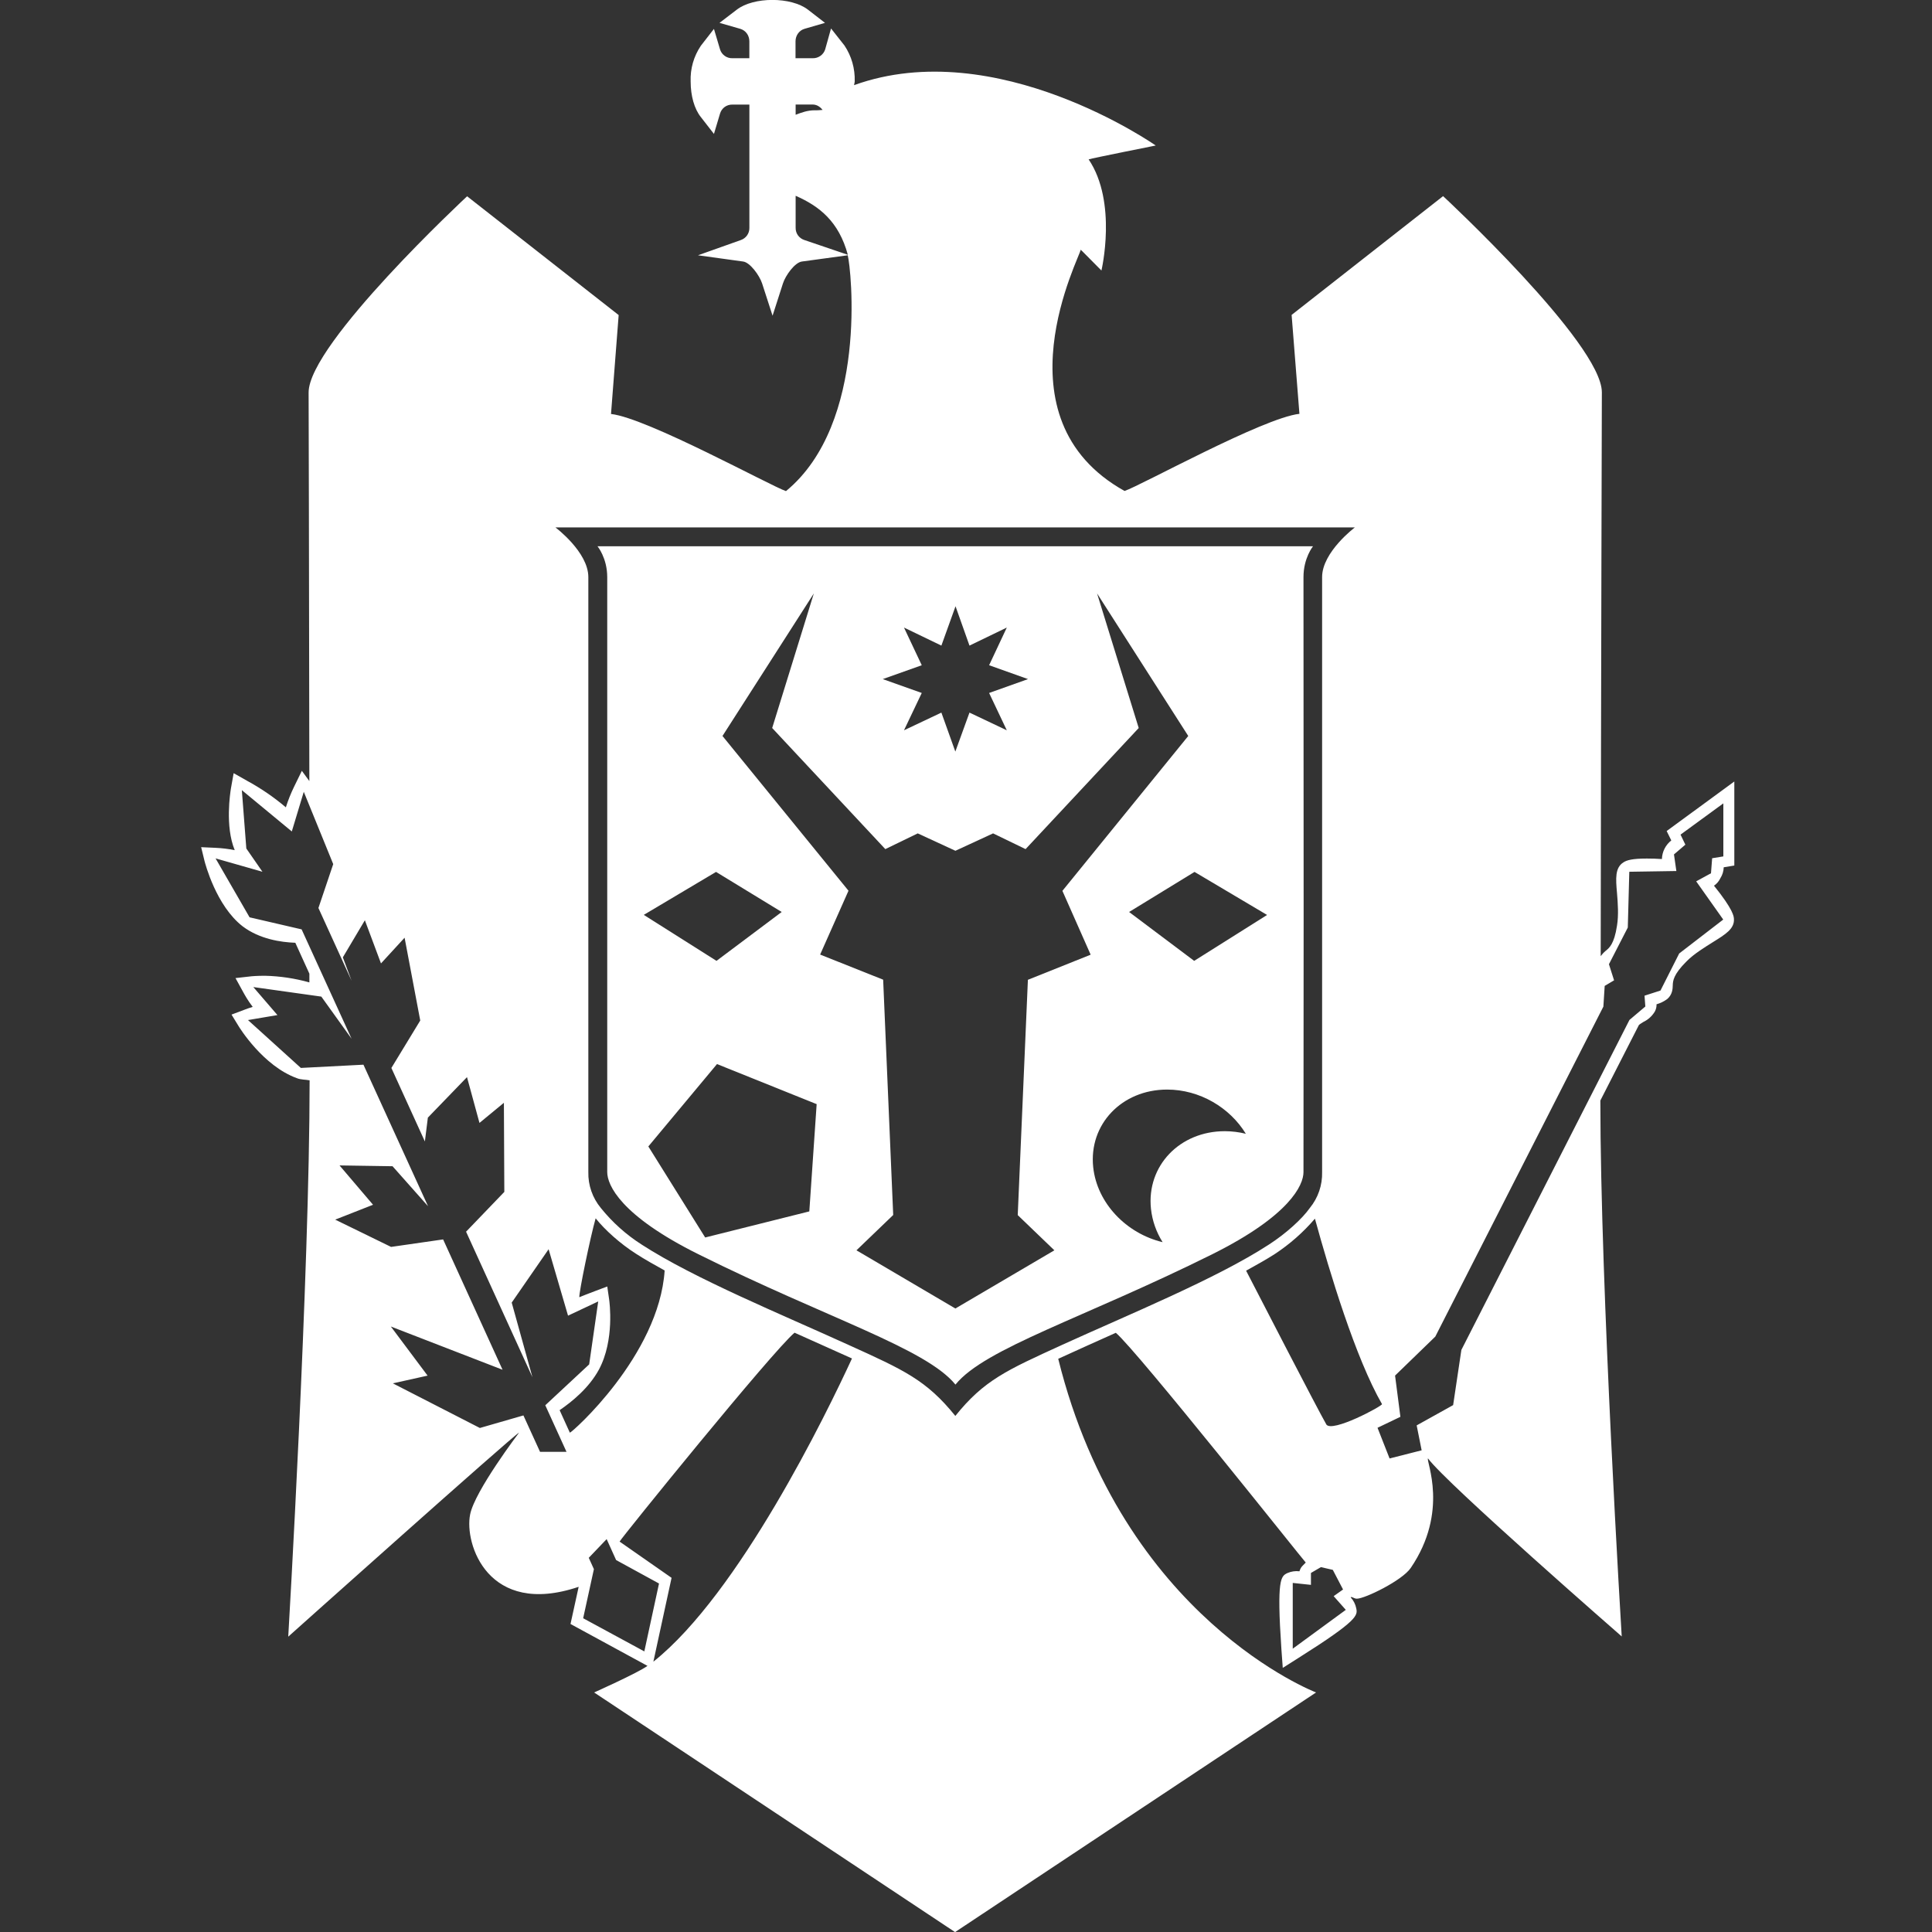
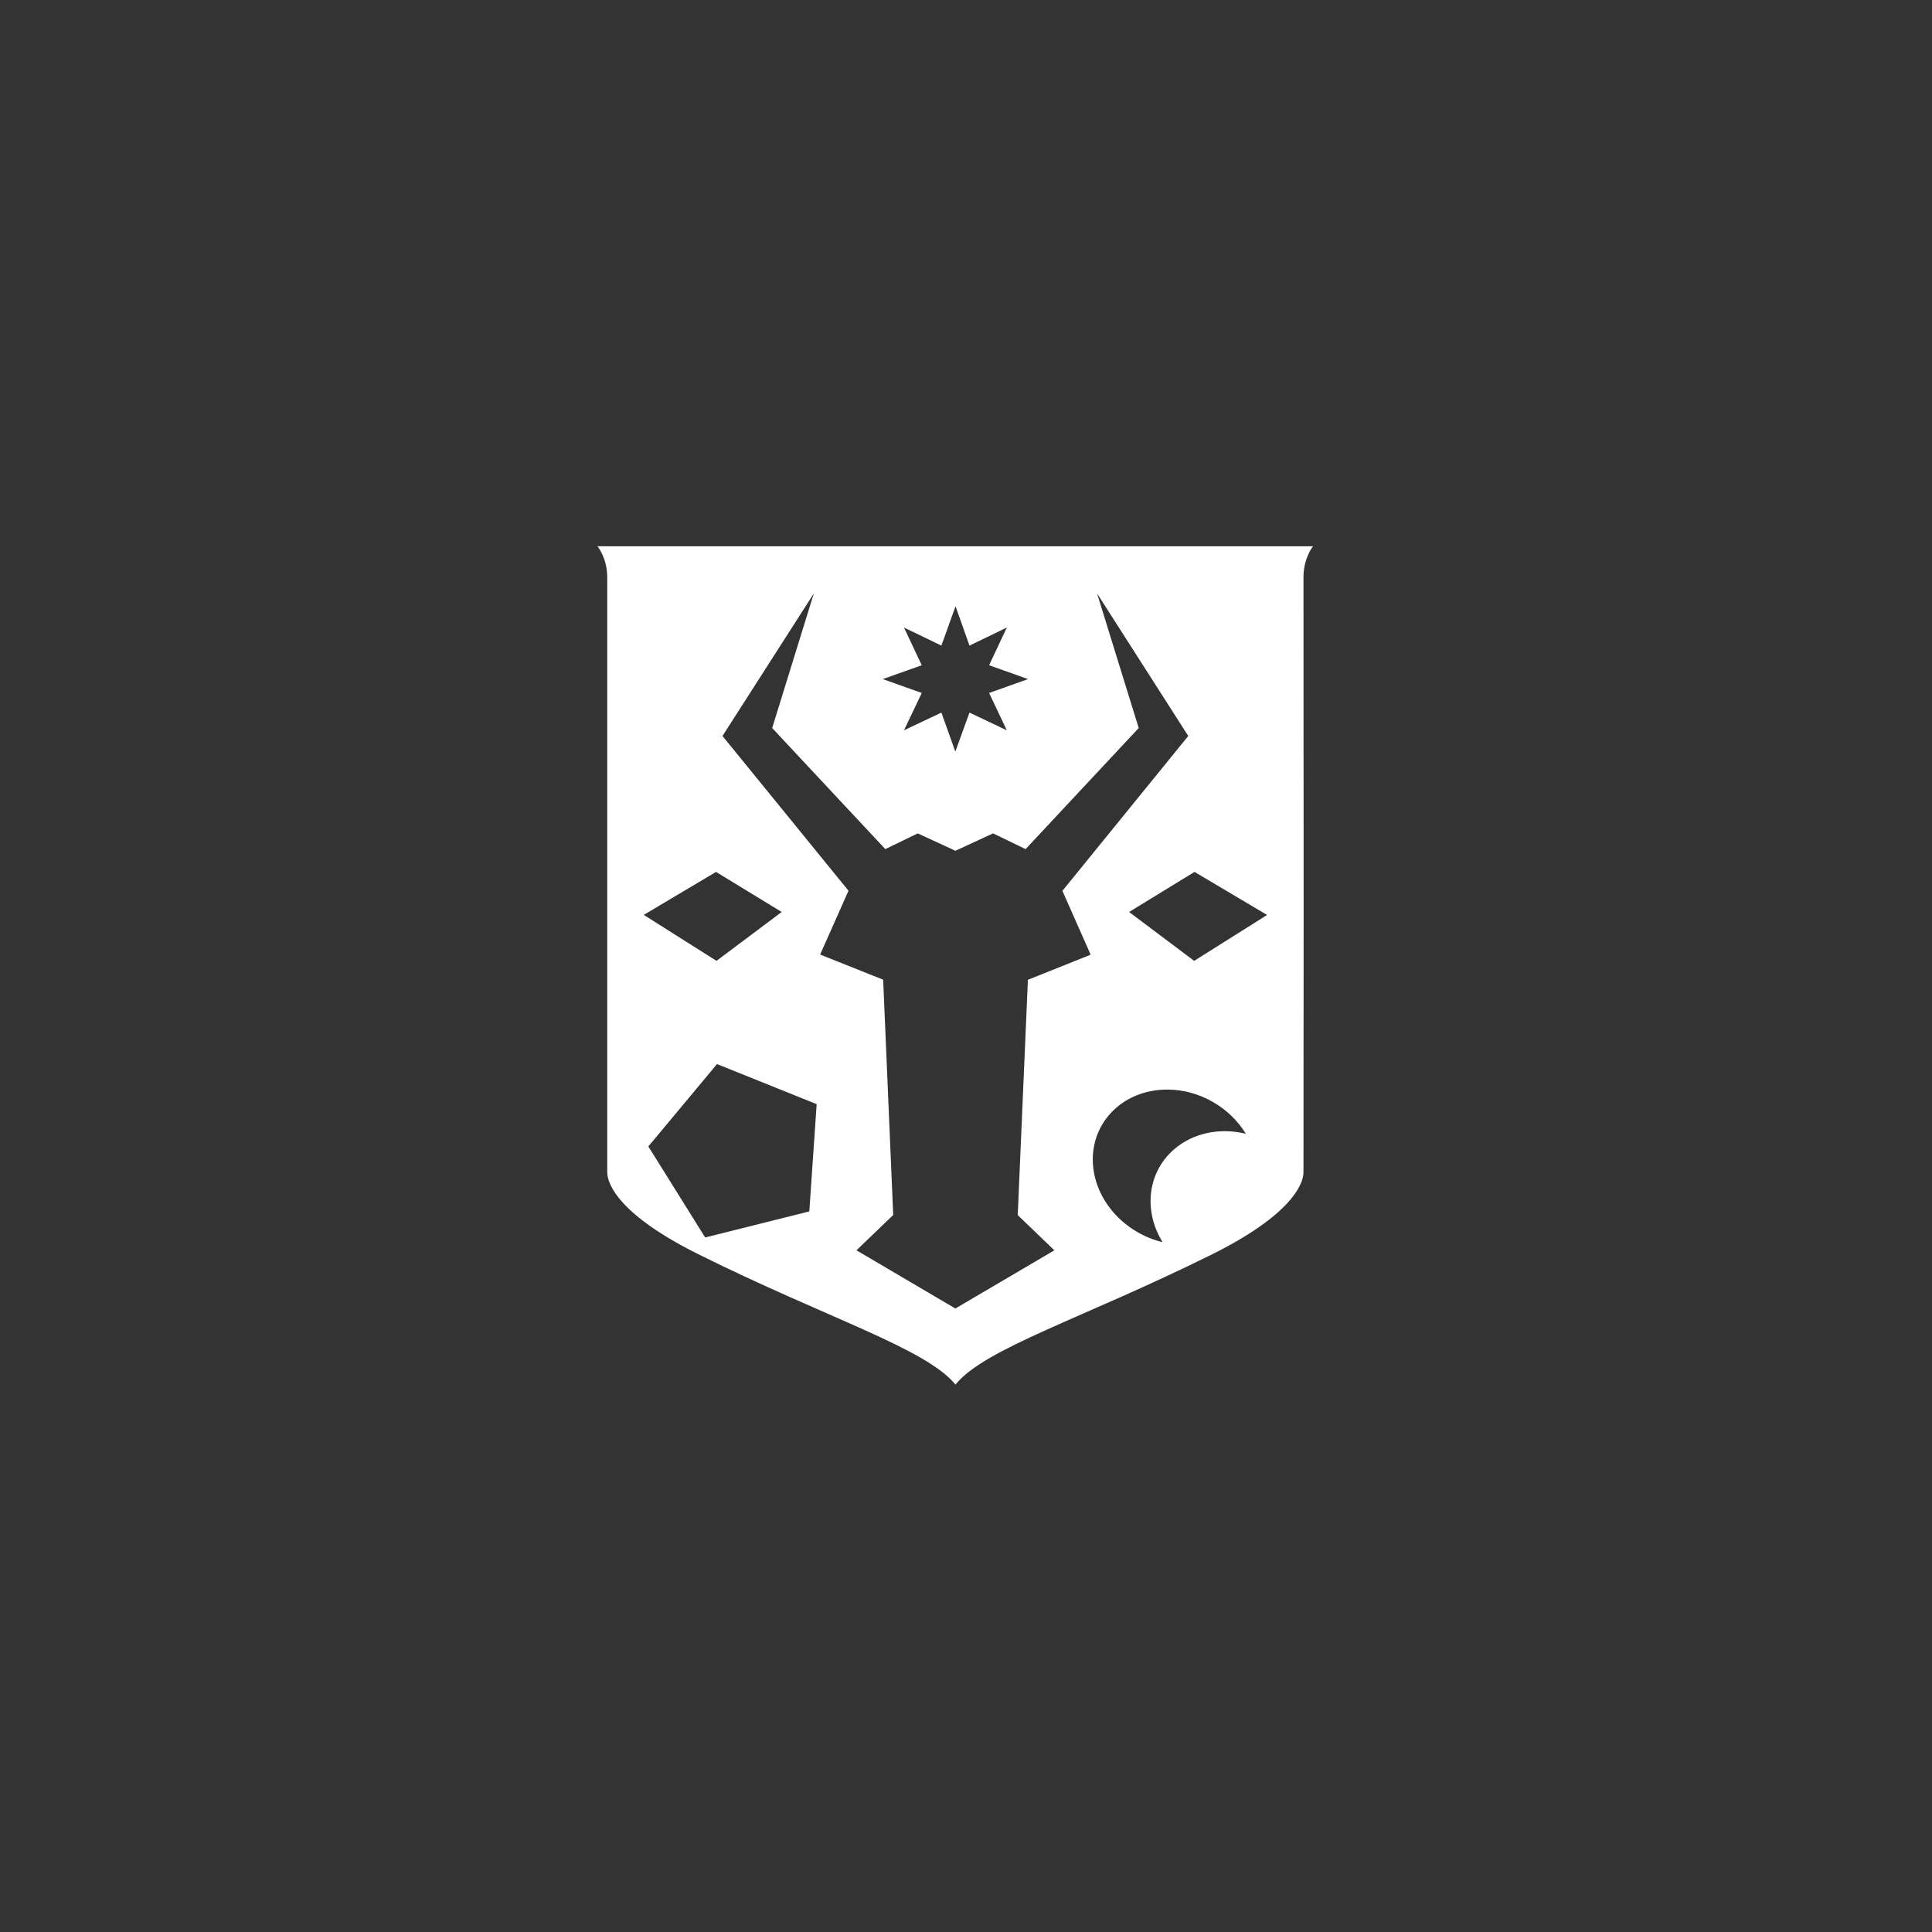
<svg xmlns="http://www.w3.org/2000/svg" fill="none" height="50" viewBox="0 0 50 50" width="50">
  <rect x="0" y="0" width="50" height="50" fill="#333333" stroke="none" />
  <g fill="#fff">
-     <path d="m44.611 22.445.273-.045v-2.175l-1.751 1.282.12.243c-.073.058-.133.131-.175.214-.042.083-.065.175-.068.268-.13-.009-.259-.013-.389-.013-.381 0-.521.043-.607.099-.219.14-.2.413-.166.794.021.256.045.57 0 .843-.073.484-.206.583-.295.654-.048.04-.09.086-.127.136.009-7.51.03-14.465.03-14.592 0-1.265-4.109-5.077-4.109-5.077l-3.92 3.074.202 2.56c-.938.103-4.113 1.863-4.526 1.996-3.384-1.885-1.127-6.107-1.136-6.243l.043.039.495.499s.419-1.764-.331-2.876c.092-.032 1.736-.359 1.736-.359s-4.122-2.891-7.807-1.562c.004-.039.017-.067.017-.099.01-.329-.082-.653-.265-.927l-.348-.441-.151.54c-.021.068-.065.128-.123.169s-.128.063-.2.061h-.445v-.437c0-.153.095-.282.23-.323l.533-.155-.439-.34c-.435-.338-1.413-.338-1.846 0l-.445.34.54.155c.14.043.232.17.232.323v.437h-.439c-.071.002-.141-.019-.199-.061-.058-.042-.101-.101-.121-.169l-.157-.529-.338.435c-.185.273-.278.598-.265.927 0 .37.095.71.265.921l.338.435.157-.525c.02-.069.062-.13.12-.172.058-.042.129-.064.201-.062h.439v3.192c.001.069-.02.137-.06.193s-.096.099-.162.121l-1.108.394 1.166.161c.181.022.424.359.493.566l.271.837.269-.837c.067-.207.308-.544.493-.566l1.183-.161c.09.331.536 4.35-1.598 6.103-.381-.125-3.595-1.893-4.528-1.996l.198-2.56-3.922-3.074s-4.102 3.812-4.102 5.077c0 .099.013 4.494.019 10.057l-.194-.265-.207.424c-.081.168-.15.342-.207.521-.31-.263-.647-.494-1.005-.688l-.346-.196-.071.398c-.015.099-.157.975.099 1.594-.163-.032-.327-.052-.493-.06l-.376-.017.09.368c.013.045.295 1.147.983 1.68.439.333.996.413 1.364.426l.364.8v.226c-.374-.105-.76-.163-1.149-.172-.211 0-.344.013-.344.013l-.419.047.202.368c.03.054.116.213.243.377-.078.024-.154.051-.23.08l-.318.12.179.292c.026.045.641 1.041 1.517 1.355.095.039.219.034.325.054 0 5.019-.553 14.398-.553 14.398s5.84-5.223 5.974-5.281c0 0-1.149 1.512-1.267 2.119-.153.753.458 2.665 2.809 1.872l-.211.962 1.992 1.084c-.247.181-1.381.688-1.381.688l9.341 6.202 9.343-6.202s-5.006-1.908-6.673-8.635c.077-.039 1.454-.658 1.491-.673.57.488 4.804 5.825 4.915 5.946-.047.05-.103.097-.129.144-.014.026-.025.054-.034.082-.105-.013-.212.003-.31.045-.17.082-.282.14-.157 1.975l.035.48.404-.256c1.558-.983 1.536-1.104 1.497-1.289-.021-.104-.07-.2-.142-.278l.009-.013c.056.009.086.045.151.045.204 0 1.166-.465 1.392-.794 1-1.467.394-2.764.447-2.837.471.645 5.014 4.608 5.014 4.608s-.553-9.039-.553-13.869l.996-1.951c.013-.019.077-.056.116-.082.123-.058.227-.152.297-.269.032-.058.048-.123.045-.189.102-.029.198-.076.282-.14.131-.116.136-.265.138-.351.004-.112.013-.278.357-.62.194-.196.463-.359.675-.493.327-.204.568-.346.551-.607-.004-.062-.013-.234-.516-.858.071-.048.127-.114.164-.192.054-.085.085-.183.088-.284zm-24.02-19.74h.437c.114 0 .198.06.26.14-.069.004-.142.013-.198.009-.198 0-.348.06-.499.116zm.224 3.506c-.066-.022-.123-.064-.164-.12-.04-.057-.061-.124-.06-.194v-.83c.615.269 1.117.665 1.351 1.527zm-6.839 31.362-.43-.942-1.127.325-2.252-1.155.899-.2-.951-1.271 2.891 1.119-1.538-3.373-1.347.194-1.446-.706.979-.385-.867-1.018 1.372.021.919 1.035-1.672-3.663-1.62.084-1.368-1.239.762-.129-.624-.725 1.76.247.783 1.091-1.293-2.831-1.347-.312-.88-1.525 1.213.346-.417-.602-.116-1.51 1.293 1.069.31-1.026.762 1.871-.383 1.136.858 1.882-.226-.605.57-.96.417 1.117.611-.665.405 2.143-.747 1.228.867 1.902.077-.617 1.013-1.048.323 1.185.632-.521.011 2.306-.99 1.03 1.717 3.765-.536-1.93.955-1.381.503 1.719.781-.368-.234 1.629-1.136 1.058.549 1.205zm.772-.495-.265-.583c.314-.215.757-.57 1.018-1.052.409-.764.271-1.755.265-1.803l-.05-.346s-.615.23-.723.278c-.013-.116.284-1.555.422-2.042.239.299.632.654 1.046.918.222.144.48.288.74.432-.146 2.203-2.412 4.206-2.452 4.197zm1.927 5.66-1.583-.858.278-1.271-.133-.293.463-.484.245.542 1.11.607zm.234.267.471-2.171-1.345-.938c.058-.112 3.952-4.922 4.528-5.406l1.486.667c-.658 1.428-2.924 6.086-5.141 7.848zm10.575-8.198c-1.428.652-2.018.912-2.76 1.837-.749-.927-1.329-1.188-2.762-1.837-1.721-.785-3.99-1.714-5.35-2.594-.404-.257-.763-.578-1.063-.951-.216-.261-.331-.591-.323-.929v-15.398c0-.65-.852-1.286-.852-1.286h20.69s-.848.637-.848 1.286v15.398c.009.338-.104.668-.318.929-.198.282-.622.667-1.065.951-1.353.88-3.627 1.809-5.35 2.594zm5.972 7.861v-1.702l.471.05v-.308l.258-.151.308.071.265.508-.243.172.314.355zm.867-5.808c-.247-.432-1.76-3.367-2.074-3.975.26-.144.521-.288.744-.432.387-.255.736-.562 1.037-.914.379 1.381 1.052 3.612 1.736 4.799.015.047-1.308.757-1.444.523zm10.274-13.062-1.14.878-.484.959-.413.133.021.28-.411.348-4.35 8.54-.213 1.428-.944.525.129.645-.83.211-.312-.794.592-.284-.138-1.067 1.041-1.009 4.35-8.54.034-.536.243-.144-.133-.417.488-.949.039-1.444 1.218-.019-.062-.43.295-.252-.125-.26 1.108-.809v1.373l-.29.047-.03.389-.383.209z" />
    <path d="m33.734 30.334.004-6.684-.004-8.715c0-.495.247-.798.247-.798h-18.518s.252.303.252.798v15.398c0 .338.348 1.127 2.36 2.127 3.326 1.656 5.881 2.429 6.652 3.373.764-.944 3.319-1.719 6.645-3.373 2.007-1 2.362-1.79 2.362-2.127zm-10.339-14.093.968.467.366-1.018.361 1.018.966-.467-.458.975 1.007.359-1.007.359.458.966-.966-.458-.366 1.009-.361-1.009-.968.458.46-.966-1.009-.359 1.009-.359zm-4.864 6.324 1.699 1.037-1.687 1.265-1.882-1.19zm2.414 8.786-2.695.675-1.471-2.356 1.777-2.132 2.579 1.037zm6.342 1.007-2.562 1.506-2.56-1.506.951-.914-.26-6.09-1.631-.65.734-1.652-3.261-4.005 2.364-3.689-1.078 3.483 2.928 3.134.839-.407.975.45.975-.45.841.407 2.928-3.134-1.078-3.483 2.36 3.689-3.257 4.008.731 1.652-1.624.65-.263 6.09zm4.412-3.083c-1.172 0-2.029.901-1.912 2.009.034.312.138.602.301.863-.938-.224-1.697-1.009-1.796-1.94-.118-1.108.74-2.009 1.913-2.009.845 0 1.624.467 2.037 1.144-.177-.044-.359-.066-.542-.067zm-.794-4.408-1.684-1.265 1.693-1.037 1.878 1.114z" />
  </g>
</svg>